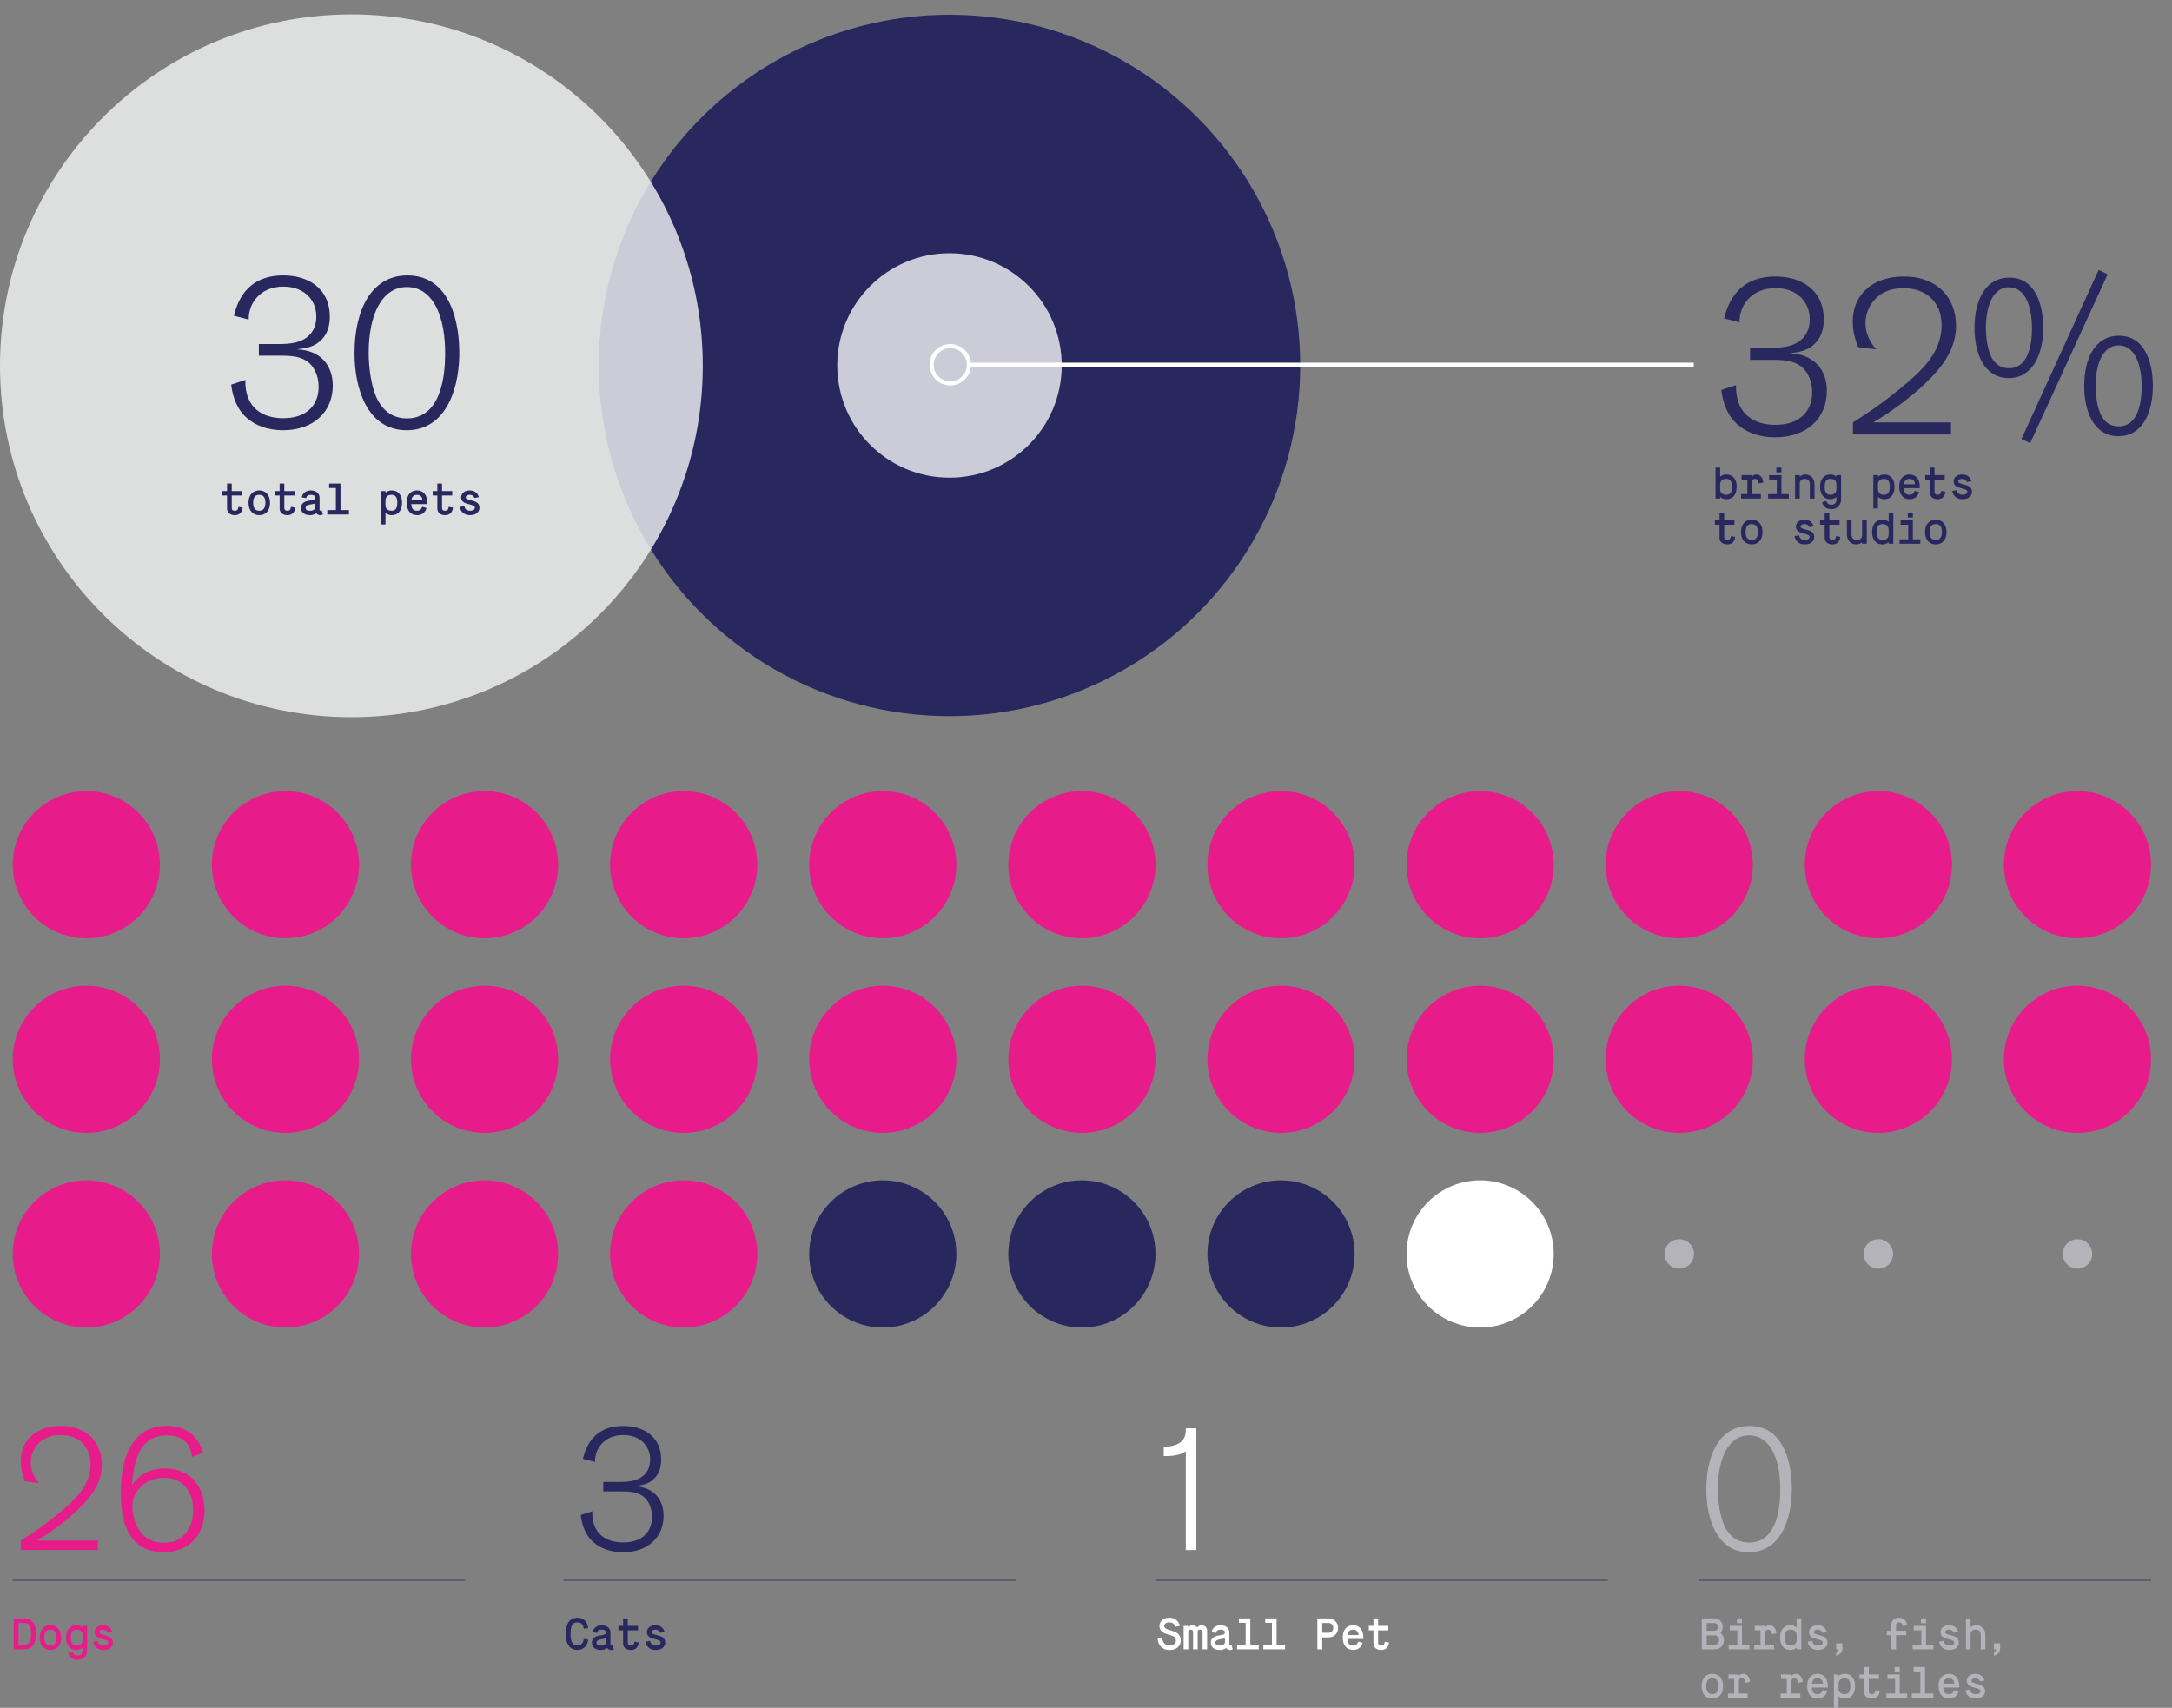
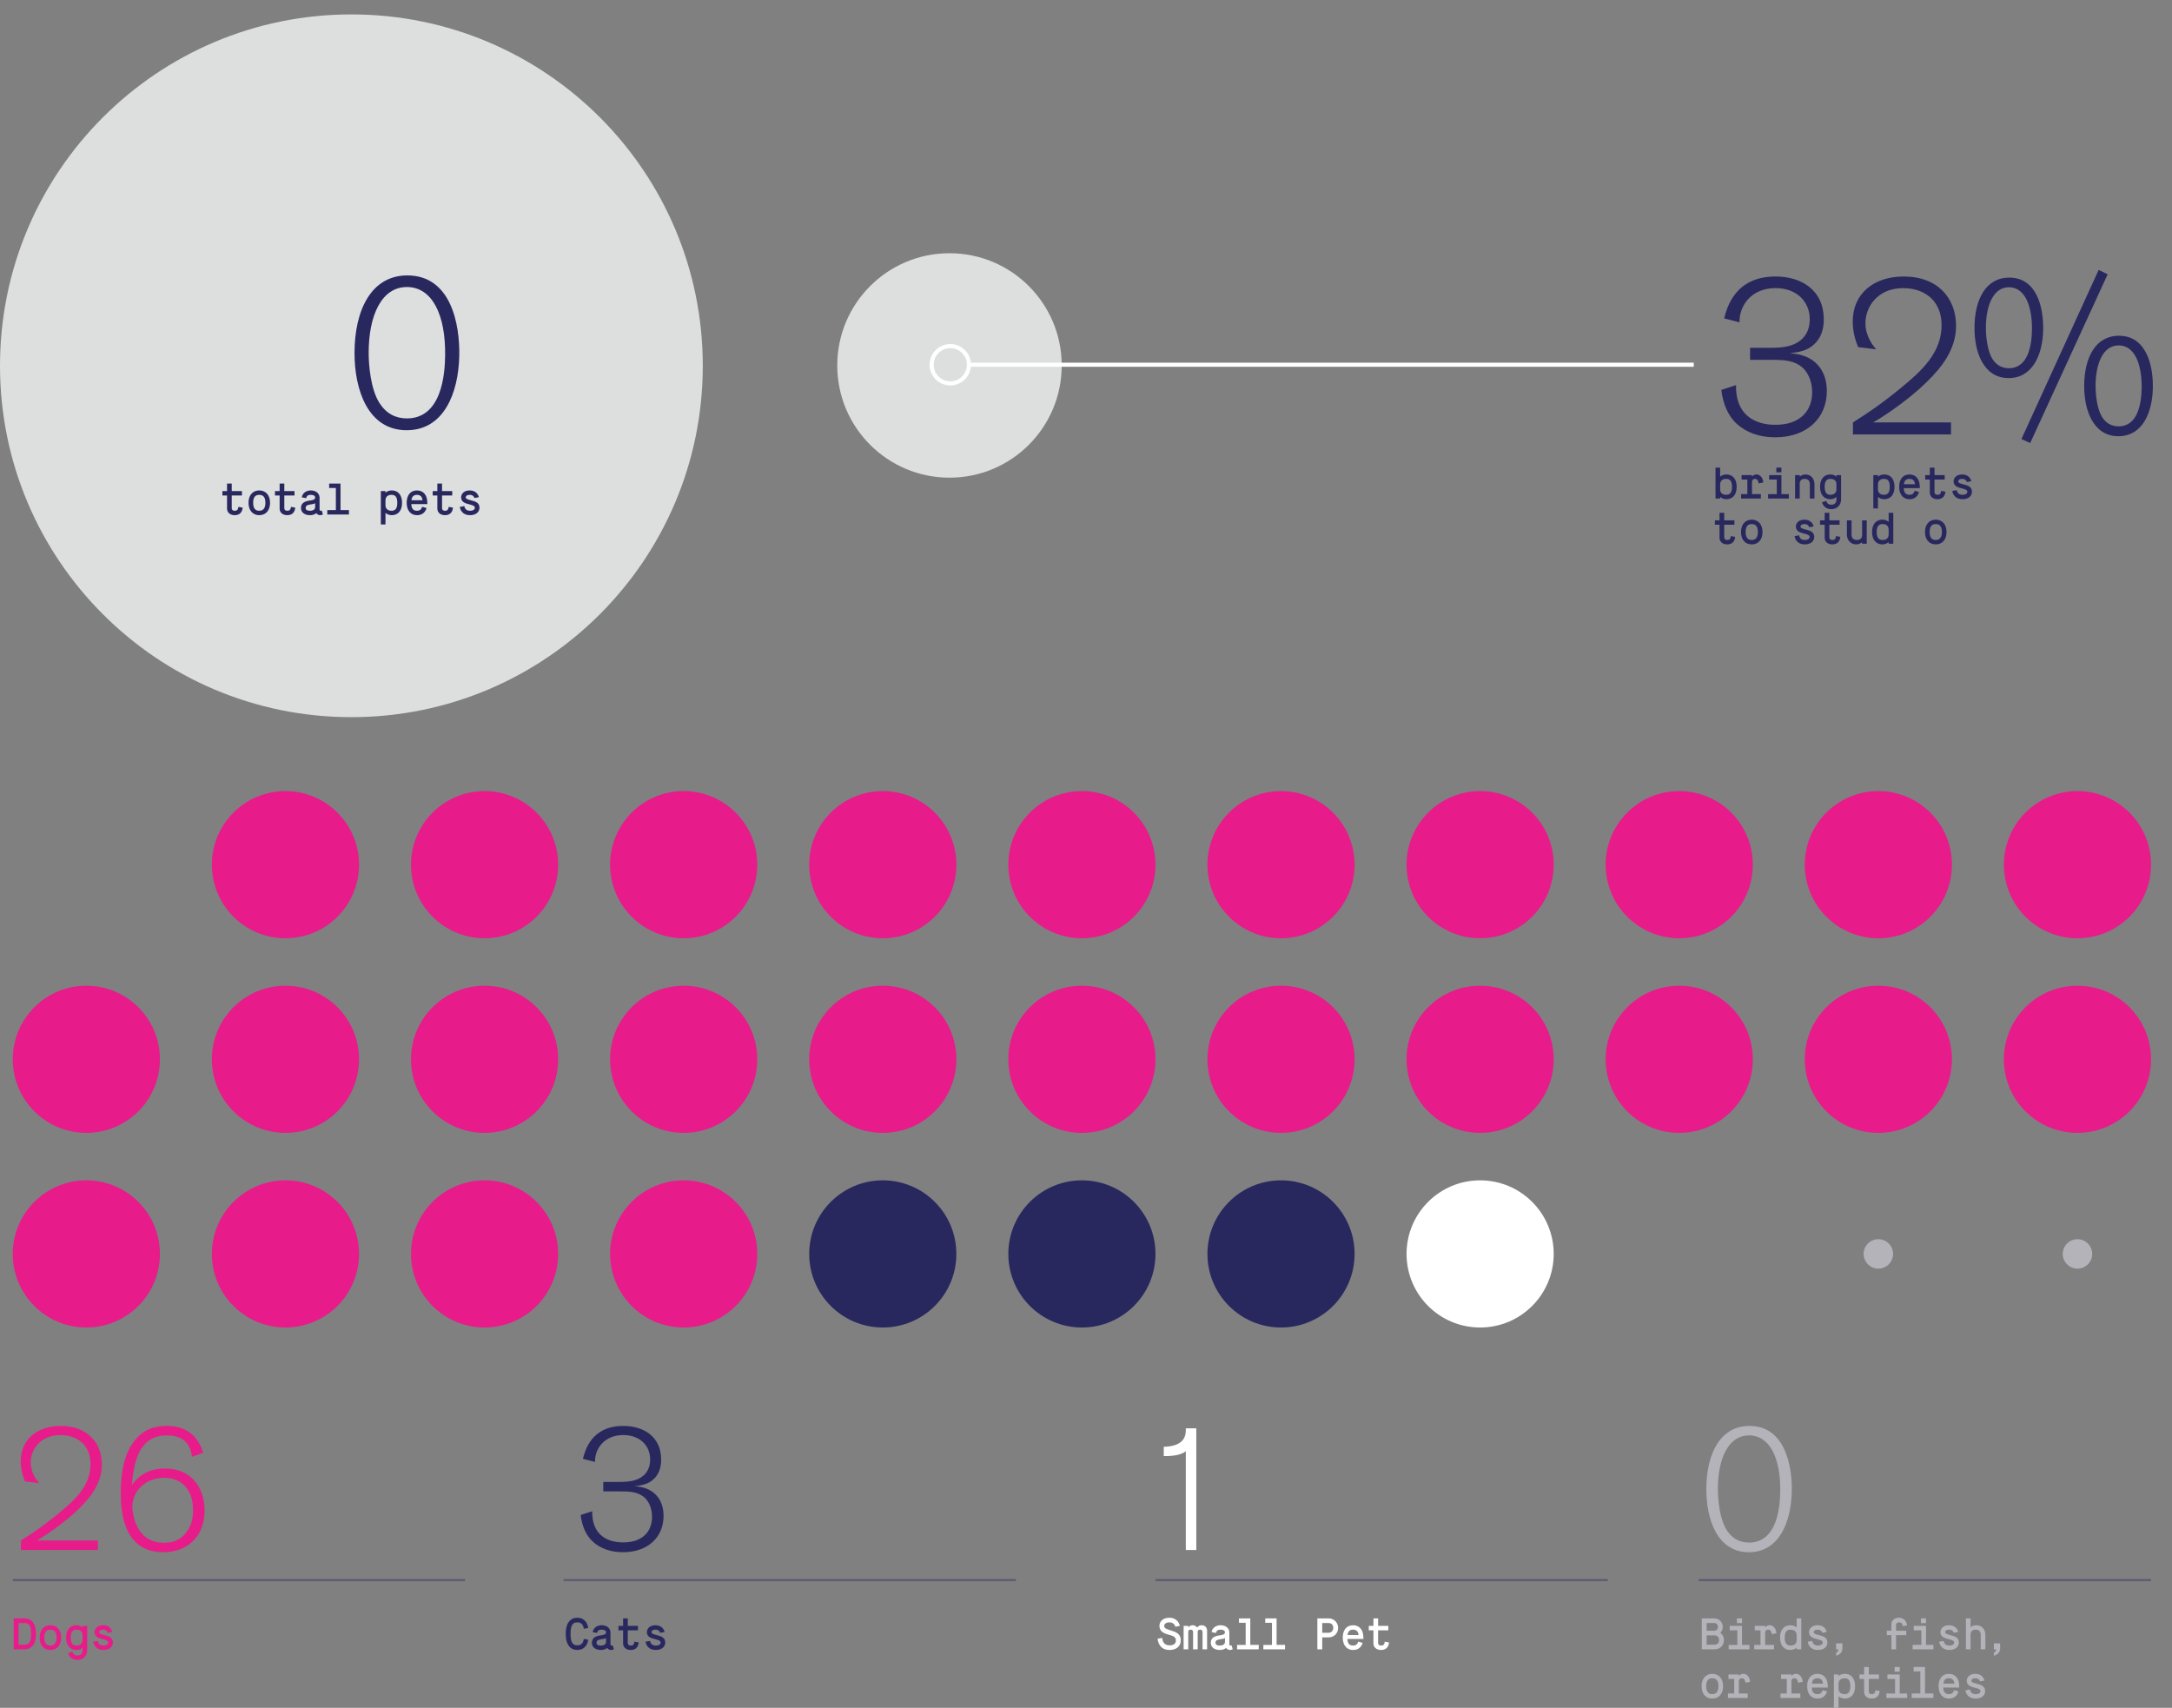
<svg xmlns="http://www.w3.org/2000/svg" version="1.1" id="Layer_1" x="0px" y="0px" width="983.25px" height="773.161px" viewBox="0 0 983.25 773.161" enable-background="new 0 0 983.25 773.161" xml:space="preserve">
  <rect x="0" y="0" width="983.25" height="773.161" fill="#808080" stroke="none" />
  <g>
    <path fill="#B5B3BA" d="M791.706,702.707c-14.431,0-19.267-15.132-19.267-28.471c0-15.99,6.24-28.705,19.5-28.705   c16.146,0,19.423,18.019,19.189,29.719C810.816,689.134,805.356,702.707,791.706,702.707z M791.783,649.821   c-9.516,0-14.118,10.765-14.118,24.259c0,4.524,0.702,13.417,3.979,18.564c2.496,3.9,5.928,5.694,10.14,5.694   c12.949,0,14.041-16.614,14.119-23.167C806.137,660.118,801.145,649.821,791.783,649.821z" />
  </g>
  <line opacity="0.4" fill="#28285F" stroke="#28285F" stroke-miterlimit="10" x1="769.009" y1="715.314" x2="973.763" y2="715.314" />
  <g>
    <path fill="#B5B3BA" d="M770.388,732.657h5.621c2.2,0,3.881,1.682,3.881,3.861c0,1.701-1.12,2.641-1.12,2.641   s1.641,1.08,1.641,3.26c0,1.262-0.42,2.361-1.24,3.141c-0.781,0.701-1.841,1.102-3.001,1.102h-5.781V732.657z M776.009,738.239   c0.54,0,1.681-0.201,1.681-1.721c0-1.24-0.9-1.76-1.681-1.76h-3.421v3.48H776.009z M776.169,744.559c0.64,0,2.04-0.26,2.04-2.141   c0-1.4-1.02-2.08-2.04-2.08h-3.581v4.221H776.169z" />
    <path fill="#B5B3BA" d="M782.547,744.661h3.941v-6.602h-3.461v-2.002h5.562v8.604h3.36v2h-9.402V744.661z M786.289,732.657h2.3   v2.141h-2.3V732.657z" />
    <path fill="#B5B3BA" d="M794.127,744.661h2.842v-6.602h-2.602v-2.002h4.701v0.701c0.061-0.141,0.721-1,2.08-1   c1.341,0,2.801,1.1,3.021,3.641l-2.061,0.379c-0.28-1.539-0.86-2.02-1.701-2.02c-1.119,0-1.34,0.961-1.34,1.26v5.643h4.021v2   h-8.963V744.661z" />
    <path fill="#B5B3BA" d="M813.329,745.94c-0.761,0.621-1.741,1.02-2.86,1.02c-2.741,0-4.642-1.939-4.642-5.621   c0-3.621,1.9-5.58,4.642-5.58c1.14,0,2.1,0.359,2.86,1v-4.102h2.101v14.004h-2.101V745.94z M813.329,740.319   c0-1.5-0.841-2.561-2.761-2.561c-1.76,0-2.641,1.041-2.641,3.58c0,2.541,0.881,3.621,2.641,3.621c1.9,0.02,2.761-1.039,2.761-2.48   V740.319z" />
    <path fill="#B5B3BA" d="M820.388,742.86c0.14,0.959,0.761,2.1,2.561,2.1c1.62,0,2.2-0.699,2.2-1.381c0-0.719-0.74-1.08-2.32-1.479   c-1.881-0.461-3.9-0.98-3.9-3.242c0-0.959,0.72-3.1,3.92-3.1c2.821,0,3.881,1.98,4.102,3.061l-1.98,0.359   c-0.18-0.6-0.801-1.42-2.121-1.42c-1.52,0-1.82,0.76-1.82,1.121c0,0.66,0.801,0.959,2.361,1.359c1.721,0.439,3.86,0.92,3.86,3.34   c0,1.521-1.12,3.381-4.321,3.381c-3.221,0-4.4-2.26-4.58-3.74L820.388,742.86z" />
    <path fill="#B5B3BA" d="M831.207,748.241c0.801-0.381,0.961-0.92,0.961-1.58h-0.961v-2.682h2.841v2.262   c0,1.719-1.06,2.82-2.841,3.301V748.241z" />
    <path fill="#B5B3BA" d="M856.228,740.239h-2.081v-2h2.081v-2.842c0-1.879,1.46-3.039,3.421-3.039c1.82,0,3.42,1.219,3.66,3.459   l-1.9,0.361c-0.32-1.42-0.84-1.721-1.76-1.721c-1.26,0-1.32,0.98-1.32,1.201v2.58h4.621v2h-4.621v6.422h-2.101V740.239z" />
    <path fill="#B5B3BA" d="M865.847,744.661h3.94v-6.602h-3.46v-2.002h5.562v8.604h3.36v2h-9.402V744.661z M869.588,732.657h2.301   v2.141h-2.301V732.657z" />
    <path fill="#B5B3BA" d="M879.887,742.86c0.141,0.959,0.761,2.1,2.561,2.1c1.621,0,2.201-0.699,2.201-1.381   c0-0.719-0.74-1.08-2.32-1.479c-1.881-0.461-3.901-0.98-3.901-3.242c0-0.959,0.72-3.1,3.921-3.1c2.82,0,3.881,1.98,4.102,3.061   l-1.98,0.359c-0.181-0.6-0.801-1.42-2.121-1.42c-1.52,0-1.82,0.76-1.82,1.121c0,0.66,0.801,0.959,2.36,1.359   c1.721,0.439,3.86,0.92,3.86,3.34c0,1.521-1.119,3.381-4.32,3.381c-3.221,0-4.4-2.26-4.581-3.74L879.887,742.86z" />
    <path fill="#B5B3BA" d="M889.967,732.657h2.101v4.002c0.7-0.58,1.58-0.9,2.62-0.9c2.461,0,4.081,1.859,4.081,4.461v6.441h-2.101   v-6.621c0-1.301-0.699-2.281-2.301-2.281c-1.561,0-2.3,0.939-2.3,2.18v6.723h-2.101V732.657z" />
    <path fill="#B5B3BA" d="M902.607,748.241c0.8-0.381,0.959-0.92,0.959-1.58h-0.959v-2.682h2.84v2.262c0,1.719-1.061,2.82-2.84,3.301   V748.241z" />
    <path fill="#B5B3BA" d="M770.287,763.338c0-3.621,2.102-5.58,4.842-5.58c2.801,0,4.9,1.959,4.9,5.621c0,3.641-2.1,5.58-4.9,5.58   C772.389,768.959,770.287,767.02,770.287,763.338z M777.93,763.338c0-2.539-1-3.58-2.801-3.58c-1.761,0-2.74,1.041-2.74,3.58   c0,2.541,0.979,3.621,2.74,3.621C776.93,766.959,777.93,765.84,777.93,763.338z" />
    <path fill="#B5B3BA" d="M782.228,766.661h2.841v-6.602h-2.601v-2.002h4.7v0.701c0.061-0.141,0.721-1,2.081-1   c1.341,0,2.801,1.1,3.021,3.641l-2.061,0.379c-0.279-1.539-0.859-2.02-1.7-2.02c-1.12,0-1.341,0.961-1.341,1.26v5.643h4.021v2   h-8.962V766.661z" />
    <path fill="#B5B3BA" d="M806.027,766.661h2.84v-6.602h-2.6v-2.002h4.701v0.701c0.06-0.141,0.72-1,2.08-1   c1.34,0,2.801,1.1,3.021,3.641l-2.061,0.379c-0.28-1.539-0.86-2.02-1.7-2.02c-1.12,0-1.34,0.961-1.34,1.26v5.643h4.021v2h-8.962   V766.661z" />
    <path fill="#B5B3BA" d="M827.09,765.739c-0.641,2.102-2.161,3.221-4.322,3.221c-2.72,0-4.68-1.959-4.68-5.621   c0-3.621,1.9-5.58,4.641-5.58c2.801,0,4.701,1.959,4.701,5.621v0.58h-7.262c0.119,1.74,0.64,3,2.6,3   c1.221,0,1.941-0.52,2.342-1.801L827.09,765.739z M825.269,762.2c-0.159-1.121-0.58-2.441-2.54-2.441   c-1.921,0-2.341,1.32-2.501,2.441H825.269z" />
    <path fill="#B5B3BA" d="M830.188,758.057h2.1v0.701c0.761-0.641,1.721-1,2.861-1c2.74,0,4.641,1.959,4.641,5.58   c0,3.682-1.9,5.621-4.641,5.621c-1.121,0-2.101-0.398-2.861-1.02v5.221h-2.1V758.057z M832.287,764.479   c0,1.441,0.881,2.48,2.762,2.48c1.76,0,2.58-1.08,2.58-3.621c0-2.539-0.82-3.58-2.58-3.58c-1.921,0-2.762,1.061-2.762,2.561   V764.479z" />
    <path fill="#B5B3BA" d="M843.867,760.059h-2.1v-2.002h2.1v-3.4h2.121v3.4h4.621v2.002h-4.621v5.701c0,0.24,0.06,1.199,1.3,1.199   c0.94,0,1.501-0.221,1.721-1.76l1.94,0.359c-0.301,2.701-1.98,3.4-3.661,3.4c-1.94,0-3.421-1.139-3.421-3V760.059z" />
    <path fill="#B5B3BA" d="M853.947,766.661h3.94v-6.602h-3.46v-2.002h5.561v8.604h3.361v2h-9.402V766.661z M857.688,754.657h2.301   v2.141h-2.301V754.657z" />
    <path fill="#B5B3BA" d="M865.447,766.661h3.881v-10.004h-3.041v-2h5.141v12.004h3.821v2h-9.802V766.661z" />
    <path fill="#B5B3BA" d="M886.589,765.739c-0.64,2.102-2.161,3.221-4.321,3.221c-2.721,0-4.681-1.959-4.681-5.621   c0-3.621,1.9-5.58,4.641-5.58c2.801,0,4.701,1.959,4.701,5.621v0.58h-7.262c0.12,1.74,0.64,3,2.601,3   c1.221,0,1.94-0.52,2.341-1.801L886.589,765.739z M884.768,762.2c-0.159-1.121-0.58-2.441-2.54-2.441   c-1.921,0-2.341,1.32-2.501,2.441H884.768z" />
    <path fill="#B5B3BA" d="M891.787,764.86c0.141,0.959,0.76,2.1,2.561,2.1c1.621,0,2.201-0.699,2.201-1.381   c0-0.719-0.74-1.08-2.321-1.479c-1.88-0.461-3.901-0.98-3.901-3.242c0-0.959,0.721-3.1,3.922-3.1c2.82,0,3.881,1.98,4.101,3.061   l-1.98,0.359c-0.181-0.6-0.8-1.42-2.12-1.42c-1.521,0-1.82,0.76-1.82,1.121c0,0.66,0.8,0.959,2.359,1.359   c1.721,0.439,3.861,0.92,3.861,3.34c0,1.521-1.12,3.381-4.32,3.381c-3.221,0-4.401-2.26-4.582-3.74L891.787,764.86z" />
  </g>
  <g>
    <path fill="#FFFFFF" d="M541.563,701.693h-4.758v-44.695c-2.028,1.56-5.305,2.262-9.984,2.184v-4.212   c10.062-0.234,10.062-5.772,9.984-8.347h4.758V701.693z" />
  </g>
  <g>
    <path fill="#28285F" d="M263.89,660.429c0.936-3.666,3.744-14.898,18.253-14.898c9.048,0,17.16,4.68,17.16,15.289   c0,1.403-0.078,5.771-3.432,8.813c-2.418,2.341-5.538,2.809-8.658,3.198c8.892,0.391,13.183,6.084,13.183,13.417   c0,9.517-6.942,16.458-18.409,16.458c-5.694,0-10.296-1.794-13.494-4.68c-3.433-3.042-5.07-7.566-5.616-12.169l5.226-1.716   c-0.233,10.608,6.708,14.119,13.963,14.119c3.9,0,7.645-0.937,10.218-3.667c2.028-2.105,2.887-4.992,2.887-7.878   c0-3.979-1.482-6.864-3.198-8.58c-3.042-2.887-7.177-2.965-11.154-2.965h-7.723v-4.29h6.631c2.496,0,4.992,0,7.644-0.779   c3.9-1.171,6.942-4.057,6.942-9.438c0-5.929-4.368-10.999-12.168-10.999c-8.658,0-12.948,6.318-12.793,12.169L263.89,660.429z" />
  </g>
  <g>
    <path fill="#E81B8B" d="M44.325,701.693H9.458v-4.29l1.092-0.702c3.432-2.184,8.893-5.694,16.225-11.778   c7.02-5.772,14.196-12.247,14.196-22.075c0-8.893-6.24-13.183-13.65-13.183c-9.204,0-13.417,6.786-13.417,12.403   c0,4.836,2.809,8.189,3.822,9.359l-6.396-0.779c-0.468-1.092-1.949-4.603-1.949-9.127c0-9.828,7.41-15.99,18.097-15.99   c12.246,0,18.643,7.801,18.643,17.551c0,8.346-5.148,14.82-10.375,19.891c-7.254,7.176-16.927,13.261-19.11,14.431h27.691V701.693z   " />
    <path fill="#E81B8B" d="M86.912,659.494c-0.39-2.652-1.403-9.673-11.311-9.673c-5.46,0-11.544,2.028-14.353,12.48   c-0.779,3.12-1.403,7.332-1.56,10.062c3.432-5.148,8.814-7.566,14.977-7.566c11.856,0,17.94,8.58,17.94,19.033   c0,11.622-7.645,18.876-18.643,18.876c-19.033,0-19.267-20.358-19.267-26.833c0-5.85,0.468-15.99,5.772-23.089   c4.212-5.693,9.516-7.254,15.055-7.254c8.424,0,14.04,4.134,16.458,12.168L86.912,659.494z M83.636,672.675   c-3.354-3.51-7.722-3.666-9.359-3.666c-7.879,0-14.354,5.461-14.354,13.183c0,1.716,0.937,16.225,14.197,16.225   c3.666,0,7.254-0.857,10.218-4.68c2.887-3.666,3.12-7.879,3.042-10.452C87.38,680.866,86.99,676.186,83.636,672.675z" />
  </g>
  <circle fill="#B5B3BA" cx="940.456" cy="567.663" r="6.662" />
  <path fill="#B5B3BA" d="M856.981,567.663c0,3.679-2.984,6.662-6.66,6.662c-3.682,0-6.664-2.983-6.664-6.662  c0-3.68,2.982-6.662,6.664-6.662C853.997,561,856.981,563.983,856.981,567.663z" />
-   <circle fill="#B5B3BA" cx="760.182" cy="567.663" r="6.661" />
  <path fill="#FFFFFF" d="M703.353,567.663c0,18.395-14.914,33.312-33.307,33.312c-18.4,0-33.309-14.918-33.309-33.312  c0-18.4,14.908-33.312,33.309-33.312C688.438,534.351,703.353,549.262,703.353,567.663z" />
  <path fill="#28285F" d="M613.216,567.663c0,18.395-14.914,33.312-33.307,33.312c-18.4,0-33.309-14.918-33.309-33.312  c0-18.4,14.908-33.312,33.309-33.312C598.302,534.351,613.216,549.262,613.216,567.663z" />
  <path fill="#28285F" d="M523.079,567.663c0,18.395-14.915,33.312-33.305,33.312c-18.401,0-33.311-14.918-33.311-33.312  c0-18.4,14.909-33.312,33.311-33.312C508.165,534.351,523.079,549.262,523.079,567.663z" />
  <path fill="#28285F" d="M432.941,567.663c0,18.395-14.913,33.312-33.305,33.312c-18.4,0-33.311-14.918-33.311-33.312  c0-18.4,14.91-33.312,33.311-33.312C418.028,534.351,432.941,549.262,432.941,567.663z" />
  <path fill="#E81B8B" d="M342.804,567.663c0,18.395-14.912,33.312-33.306,33.312c-18.401,0-33.31-14.918-33.31-33.312  c0-18.4,14.908-33.312,33.31-33.312C327.892,534.351,342.804,549.262,342.804,567.663z" />
  <path fill="#E81B8B" d="M252.668,567.663c0,18.395-14.915,33.312-33.307,33.312c-18.401,0-33.309-14.918-33.309-33.312  c0-18.4,14.907-33.312,33.309-33.312C237.753,534.351,252.668,549.262,252.668,567.663z" />
  <path fill="#E81B8B" d="M162.533,567.663c0,18.395-14.915,33.312-33.308,33.312c-18.401,0-33.31-14.918-33.31-33.312  c0-18.4,14.908-33.312,33.31-33.312C147.618,534.351,162.533,549.262,162.533,567.663z" />
  <path fill="#E81B8B" d="M72.395,567.663c0,18.395-14.916,33.312-33.309,33.312c-18.398,0-33.309-14.918-33.309-33.312  c0-18.4,14.91-33.312,33.309-33.312C57.479,534.351,72.395,549.262,72.395,567.663z" />
  <g>
    <path fill="#E81B8B" d="M973.763,479.555c0,18.395-14.914,33.312-33.307,33.312c-18.398,0-33.309-14.918-33.309-33.312   c0-18.4,14.91-33.312,33.309-33.312C958.849,446.243,973.763,461.155,973.763,479.555z" />
    <path fill="#E81B8B" d="M883.628,479.555c0,18.396-14.916,33.312-33.307,33.312c-18.4,0-33.312-14.917-33.312-33.312   c0-18.399,14.912-33.312,33.312-33.312C868.712,446.243,883.628,461.156,883.628,479.555z" />
    <path fill="#E81B8B" d="M793.491,479.555c0,18.395-14.916,33.312-33.307,33.312c-18.4,0-33.311-14.918-33.311-33.312   c0-18.4,14.91-33.312,33.311-33.312C778.575,446.243,793.491,461.155,793.491,479.555z" />
    <path fill="#E81B8B" d="M703.353,479.555c0,18.395-14.914,33.311-33.307,33.311c-18.4,0-33.309-14.916-33.309-33.311   c0-18.4,14.908-33.312,33.309-33.312C688.438,446.243,703.353,461.155,703.353,479.555z" />
    <path fill="#E81B8B" d="M613.216,479.555c0,18.396-14.914,33.312-33.307,33.312c-18.4,0-33.309-14.917-33.309-33.312   c0-18.4,14.908-33.312,33.309-33.312C598.302,446.243,613.216,461.155,613.216,479.555z" />
    <path fill="#E81B8B" d="M523.079,479.555c0,18.396-14.915,33.312-33.305,33.312c-18.401,0-33.311-14.917-33.311-33.312   c0-18.4,14.909-33.312,33.311-33.312C508.165,446.243,523.079,461.155,523.079,479.555z" />
    <path fill="#E81B8B" d="M432.941,479.555c0,18.395-14.913,33.312-33.305,33.312c-18.4,0-33.311-14.918-33.311-33.312   c0-18.4,14.91-33.312,33.311-33.312C418.028,446.243,432.941,461.155,432.941,479.555z" />
    <path fill="#E81B8B" d="M342.804,479.555c0,18.395-14.912,33.311-33.306,33.311c-18.401,0-33.31-14.916-33.31-33.311   c0-18.4,14.908-33.312,33.31-33.312C327.892,446.243,342.804,461.155,342.804,479.555z" />
    <path fill="#E81B8B" d="M252.668,479.555c0,18.395-14.915,33.312-33.307,33.312c-18.401,0-33.309-14.918-33.309-33.312   c0-18.4,14.907-33.312,33.309-33.312C237.753,446.243,252.668,461.155,252.668,479.555z" />
    <path fill="#E81B8B" d="M162.533,479.555c0,18.395-14.915,33.312-33.308,33.312c-18.401,0-33.31-14.918-33.31-33.312   c0-18.4,14.908-33.312,33.31-33.312C147.618,446.243,162.533,461.155,162.533,479.555z" />
    <path fill="#E81B8B" d="M72.395,479.555c0,18.395-14.916,33.312-33.309,33.312c-18.398,0-33.309-14.918-33.309-33.312   c0-18.4,14.91-33.312,33.309-33.312C57.479,446.243,72.395,461.155,72.395,479.555z" />
  </g>
  <g>
    <path fill="#E81B8B" d="M973.763,391.45c0,18.394-14.914,33.311-33.307,33.311c-18.398,0-33.309-14.917-33.309-33.311   c0-18.401,14.91-33.313,33.309-33.313C958.849,358.136,973.763,373.048,973.763,391.45z" />
    <path fill="#E81B8B" d="M883.628,391.45c0,18.394-14.916,33.311-33.307,33.311c-18.4,0-33.312-14.917-33.312-33.311   c0-18.401,14.912-33.313,33.312-33.313C868.712,358.136,883.628,373.048,883.628,391.45z" />
    <path fill="#E81B8B" d="M793.491,391.45c0,18.394-14.916,33.311-33.307,33.311c-18.4,0-33.311-14.917-33.311-33.311   c0-18.401,14.91-33.313,33.311-33.313C778.575,358.136,793.491,373.048,793.491,391.45z" />
    <path fill="#E81B8B" d="M703.353,391.45c0,18.393-14.914,33.311-33.307,33.311c-18.4,0-33.309-14.918-33.309-33.311   c0-18.401,14.908-33.313,33.309-33.313C688.438,358.136,703.353,373.048,703.353,391.45z" />
    <path fill="#E81B8B" d="M613.216,391.45c0,18.394-14.914,33.311-33.307,33.311c-18.4,0-33.309-14.917-33.309-33.311   c0-18.401,14.908-33.313,33.309-33.313C598.302,358.136,613.216,373.048,613.216,391.45z" />
    <path fill="#E81B8B" d="M523.079,391.45c0,18.394-14.915,33.311-33.305,33.311c-18.401,0-33.311-14.917-33.311-33.311   c0-18.401,14.909-33.313,33.311-33.313C508.165,358.136,523.079,373.048,523.079,391.45z" />
    <path fill="#E81B8B" d="M432.941,391.45c0,18.394-14.913,33.311-33.305,33.311c-18.4,0-33.311-14.917-33.311-33.311   c0-18.401,14.91-33.313,33.311-33.313C418.028,358.136,432.941,373.048,432.941,391.45z" />
    <path fill="#E81B8B" d="M342.804,391.45c0,18.394-14.912,33.311-33.306,33.311c-18.401,0-33.31-14.917-33.31-33.311   c0-18.401,14.908-33.313,33.31-33.313C327.892,358.136,342.804,373.048,342.804,391.45z" />
    <path fill="#E81B8B" d="M252.668,391.45c0,18.394-14.915,33.311-33.307,33.311c-18.401,0-33.309-14.917-33.309-33.311   c0-18.401,14.907-33.313,33.309-33.313C237.753,358.136,252.668,373.048,252.668,391.45z" />
    <path fill="#E81B8B" d="M162.533,391.45c0,18.394-14.915,33.311-33.308,33.311c-18.401,0-33.31-14.917-33.31-33.311   c0-18.401,14.908-33.313,33.31-33.313C147.618,358.136,162.533,373.048,162.533,391.45z" />
-     <path fill="#E81B8B" d="M72.395,391.45c0,18.394-14.916,33.311-33.309,33.311c-18.398,0-33.309-14.917-33.309-33.311   c0-18.401,14.91-33.313,33.309-33.313C57.479,358.136,72.395,373.048,72.395,391.45z" />
  </g>
  <line opacity="0.4" fill="#28285F" stroke="#28285F" stroke-miterlimit="10" x1="523.079" y1="715.314" x2="727.833" y2="715.314" />
  <line opacity="0.4" fill="#28285F" stroke="#28285F" stroke-miterlimit="10" x1="255.118" y1="715.314" x2="459.873" y2="715.314" />
  <line opacity="0.4" fill="#28285F" stroke="#28285F" stroke-miterlimit="10" x1="5.78" y1="715.314" x2="210.535" y2="715.314" />
  <g>
    <path fill="#FFFFFF" d="M526.121,741.499c0.141,1.16,0.5,3.361,3.381,3.361c1.521,0,2.82-0.641,2.82-2.201   c0-1.32-0.8-1.98-2.9-2.52c-2.561-0.66-4.561-1.561-4.561-4.082c0-1.9,1.52-3.699,4.48-3.699c2.4,0,4.201,1.32,4.781,3.68   l-2.041,0.42c-0.24-0.799-0.88-2-2.74-2c-1.5,0-2.32,0.779-2.32,1.6c0,1.141,1.36,1.561,3.021,2.061   c2.001,0.621,4.481,1.32,4.481,4.541c0,2.541-1.941,4.301-5.021,4.301c-4.161,0-5.262-3.02-5.461-5.1L526.121,741.499z" />
    <path fill="#FFFFFF" d="M535.82,736.057h2.101v0.701c0,0,0.7-1,2.021-1c0.74,0,1.42,0.379,2,1c0.58-0.68,1.261-1,2.001-1   c1.46,0,2.501,0.959,2.501,2.48v8.422h-2.061v-7.922c0-0.141-0.101-0.98-1.141-0.98c-0.92,0-1.061,0.619-1.061,0.9v8.002h-2.08   v-7.922c0-0.141-0.08-0.98-1.141-0.98c-0.88,0-1.04,0.619-1.04,0.9v8.002h-2.101V736.057z" />
    <path fill="#FFFFFF" d="M548.48,738.899c0.28-2.041,2.16-3.141,4.041-3.141c2.141,0,4.001,1.141,4.001,3.32v5.262   c0,0.398,0.16,0.619,0.56,0.619c0.261,0,0.461-0.061,0.461-0.061l0.5,1.742c-0.4,0.219-0.82,0.318-1.221,0.318   c-1.26,0-1.76-0.92-1.76-0.92c-0.701,0.602-1.761,0.92-2.82,0.92c-2.401,0-4.121-1.16-4.121-3.26c0-2.48,2.04-3.121,4.301-3.4   c1.061-0.141,2.1-0.381,2.1-1.361c0-0.879-0.979-1.18-2-1.18c-1.141,0-1.78,0.34-2.061,1.5L548.48,738.899z M554.521,741.479   c-0.22,0.34-0.9,0.48-2.141,0.641c-1.32,0.18-2.16,0.5-2.16,1.58c0,1.359,1.74,1.26,2.221,1.26s2.08-0.24,2.08-1.6V741.479z" />
    <path fill="#FFFFFF" d="M560.021,744.661h3.881v-10.004h-3.04v-2h5.141v12.004h3.82v2h-9.802V744.661z" />
    <path fill="#FFFFFF" d="M571.92,744.661h3.881v-10.004h-3.04v-2h5.142v12.004h3.82v2h-9.803V744.661z" />
    <path fill="#FFFFFF" d="M596.36,732.657h5.142c2.32,0,4.26,1.881,4.26,4.281s-1.779,4.32-4.26,4.32h-2.941v5.402h-2.2V732.657z    M601.502,739.159c1.24,0,2.061-1.02,2.061-2.221c0-1.461-1.021-2.18-2.061-2.18h-2.941v4.4H601.502z" />
    <path fill="#FFFFFF" d="M616.862,743.739c-0.64,2.102-2.161,3.221-4.321,3.221c-2.721,0-4.681-1.959-4.681-5.621   c0-3.621,1.9-5.58,4.641-5.58c2.801,0,4.701,1.959,4.701,5.621v0.58h-7.262c0.12,1.74,0.64,3,2.601,3   c1.221,0,1.94-0.52,2.341-1.801L616.862,743.739z M615.041,740.2c-0.159-1.121-0.58-2.441-2.54-2.441   c-1.921,0-2.341,1.32-2.501,2.441H615.041z" />
    <path fill="#FFFFFF" d="M621.74,738.059h-2.1v-2.002h2.1v-3.4h2.121v3.4h4.621v2.002h-4.621v5.701c0,0.24,0.06,1.199,1.3,1.199   c0.94,0,1.501-0.221,1.721-1.76l1.94,0.359c-0.301,2.701-1.98,3.4-3.661,3.4c-1.94,0-3.421-1.139-3.421-3V738.059z" />
  </g>
  <g>
    <path fill="#28285F" d="M266.271,742.319c-0.28,2.701-2.141,4.641-4.901,4.641c-3.001,0-5.281-2.16-5.281-7.301   c0-5.121,2.28-7.301,5.281-7.301c2.76,0,4.621,1.939,4.901,4.641l-2,0.359c-0.18-1.6-0.96-2.9-2.9-2.9   c-2.061,0-3.081,1.24-3.081,5.201c0,3.941,1.02,5.201,3.081,5.201c1.92,0,2.721-1.301,2.9-2.9L266.271,742.319z" />
    <path fill="#28285F" d="M268.309,738.899c0.28-2.041,2.161-3.141,4.041-3.141c2.141,0,4.001,1.141,4.001,3.32v5.262   c0,0.398,0.16,0.619,0.56,0.619c0.26,0,0.46-0.061,0.46-0.061l0.5,1.742c-0.4,0.219-0.82,0.318-1.221,0.318   c-1.26,0-1.76-0.92-1.76-0.92c-0.7,0.602-1.76,0.92-2.82,0.92c-2.401,0-4.121-1.16-4.121-3.26c0-2.48,2.041-3.121,4.301-3.4   c1.061-0.141,2.101-0.381,2.101-1.361c0-0.879-0.98-1.18-2-1.18c-1.14,0-1.78,0.34-2.061,1.5L268.309,738.899z M274.35,741.479   c-0.22,0.34-0.9,0.48-2.141,0.641c-1.32,0.18-2.16,0.5-2.16,1.58c0,1.359,1.74,1.26,2.22,1.26c0.48,0,2.081-0.24,2.081-1.6V741.479   z" />
    <path fill="#28285F" d="M282.069,738.059h-2.101v-2.002h2.101v-3.4h2.12v3.4h4.621v2.002h-4.621v5.701c0,0.24,0.06,1.199,1.3,1.199   c0.94,0,1.5-0.221,1.721-1.76l1.94,0.359c-0.3,2.701-1.98,3.4-3.661,3.4c-1.94,0-3.42-1.139-3.42-3V738.059z" />
    <path fill="#28285F" d="M294.289,742.86c0.14,0.959,0.76,2.1,2.561,2.1c1.621,0,2.201-0.699,2.201-1.381   c0-0.719-0.74-1.08-2.321-1.479c-1.88-0.461-3.901-0.98-3.901-3.242c0-0.959,0.72-3.1,3.921-3.1c2.821,0,3.881,1.98,4.101,3.061   l-1.98,0.359c-0.18-0.6-0.8-1.42-2.121-1.42c-1.52,0-1.82,0.76-1.82,1.121c0,0.66,0.8,0.959,2.36,1.359   c1.721,0.439,3.861,0.92,3.861,3.34c0,1.521-1.12,3.381-4.321,3.381c-3.221,0-4.401-2.26-4.581-3.74L294.289,742.86z" />
  </g>
  <g>
    <path fill="#E81B8B" d="M6.197,732.657h4.761c3.061,0,5.321,1.881,5.321,7.002c0,5.141-2.26,7.002-5.321,7.002H6.197V732.657z    M10.958,744.559c2.101,0,3.121-0.959,3.121-4.9c0-3.961-1.02-4.9-3.121-4.9H8.397v9.801H10.958z" />
    <path fill="#E81B8B" d="M17.957,741.338c0-3.621,2.101-5.58,4.841-5.58c2.801,0,4.901,1.959,4.901,5.621   c0,3.641-2.101,5.58-4.901,5.58C20.057,746.959,17.957,745.02,17.957,741.338z M25.598,741.338c0-2.539-1-3.58-2.801-3.58   c-1.76,0-2.74,1.041-2.74,3.58c0,2.541,0.98,3.621,2.74,3.621C24.598,744.959,25.598,743.84,25.598,741.338z" />
    <path fill="#E81B8B" d="M32.777,747.741c0.38,1.199,1.041,1.721,2.301,1.721c1.68,0,2.28-1.121,2.28-2.4v-1.121   c-0.74,0.621-1.66,1.02-2.78,1.02c-2.741,0-4.641-1.939-4.641-5.621c0-3.621,1.9-5.58,4.641-5.58c1.16,0,2.04,0.34,2.78,1v-0.701   h2.101v10.963c0,2.58-1.76,4.441-4.381,4.441c-2.121,0-3.621-1.061-4.281-3.102L32.777,747.741z M37.358,740.2   c0-1.441-0.82-2.441-2.701-2.441c-1.76,0-2.62,1.041-2.62,3.58c0,2.502,0.84,3.621,2.541,3.621c1.88,0,2.78-1.039,2.78-2.48V740.2z   " />
    <path fill="#E81B8B" d="M44.257,742.86c0.14,0.959,0.76,2.1,2.561,2.1c1.621,0,2.201-0.699,2.201-1.381   c0-0.719-0.74-1.08-2.321-1.479c-1.88-0.461-3.901-0.98-3.901-3.242c0-0.959,0.72-3.1,3.921-3.1c2.821,0,3.881,1.98,4.101,3.061   l-1.98,0.359c-0.18-0.6-0.8-1.42-2.121-1.42c-1.52,0-1.82,0.76-1.82,1.121c0,0.66,0.8,0.959,2.36,1.359   c1.721,0.439,3.861,0.92,3.861,3.34c0,1.521-1.12,3.381-4.321,3.381c-3.221,0-4.401-2.26-4.581-3.74L44.257,742.86z" />
  </g>
-   <circle fill="#28285F" cx="429.828" cy="165.443" r="158.766" />
  <circle opacity="0.8" fill="#F4F5F5" cx="429.827" cy="165.443" r="50.806" />
  <g>
    <g>
      <path fill="#28285F" d="M780.52,144.145c1.192-4.668,4.768-18.97,23.241-18.97c11.521,0,21.851,5.959,21.851,19.466    c0,1.788-0.1,7.35-4.37,11.223c-3.079,2.979-7.052,3.576-11.024,4.072c11.322,0.497,16.784,7.747,16.784,17.083    c0,12.117-8.839,20.956-23.438,20.956c-7.251,0-13.11-2.284-17.183-5.959c-4.37-3.874-6.456-9.634-7.151-15.494l6.654-2.185    c-0.298,13.507,8.542,17.977,17.778,17.977c4.966,0,9.733-1.192,13.011-4.668c2.583-2.682,3.675-6.356,3.675-10.031    c0-5.065-1.887-8.74-4.071-10.925c-3.874-3.675-9.138-3.774-14.203-3.774h-9.833v-5.462h8.442c3.179,0,6.356,0,9.733-0.994    c4.966-1.49,8.84-5.165,8.84-12.018c0-7.548-5.562-14.004-15.494-14.004c-11.024,0-16.487,8.045-16.288,15.494L780.52,144.145z" />
      <path fill="#28285F" d="M883.211,196.685h-44.396v-5.462l1.391-0.894c4.37-2.781,11.322-7.25,20.658-14.997    c8.939-7.35,18.076-15.593,18.076-28.107c0-11.323-7.945-16.785-17.381-16.785c-11.72,0-17.083,8.641-17.083,15.792    c0,6.158,3.576,10.428,4.867,11.918l-8.145-0.993c-0.596-1.39-2.483-5.86-2.483-11.62c0-12.514,9.436-20.36,23.043-20.36    c15.593,0,23.737,9.932,23.737,22.347c0,10.627-6.556,18.871-13.21,25.326c-9.236,9.138-21.552,16.885-24.333,18.375h35.258    V196.685z" />
      <path fill="#28285F" d="M909.327,171.16c-11.421,0-15.493-11.72-15.493-22.645c0-13.11,5.264-22.843,15.692-22.843    c12.514,0,15.593,13.408,15.395,23.638C924.722,160.532,920.153,171.16,909.327,171.16z M909.427,130.041    c-7.15,0-10.429,8.442-10.429,18.375c0,3.178,0.497,10.229,2.979,14.103c1.688,2.682,4.172,4.171,7.449,4.171    c8.641,0,10.329-10.23,10.429-17.48C919.955,138.285,916.578,130.041,909.427,130.041z M919.061,200.558l-3.973-1.788    l34.961-76.576l4.072,1.986L919.061,200.558z M958.987,197.479c-11.422,0-15.494-11.819-15.494-22.645    c0-13.11,5.265-22.844,15.692-22.844c12.515,0,15.594,13.507,15.395,23.638C974.382,186.752,969.912,197.479,958.987,197.479z     M959.087,156.361c-7.151,0-10.429,8.442-10.429,18.374c0,3.178,0.496,10.23,2.979,14.104c1.688,2.682,4.172,4.171,7.449,4.171    c8.641,0,10.329-10.23,10.429-17.48C969.614,164.604,966.237,156.361,959.087,156.361z" />
    </g>
  </g>
  <g>
    <g>
      <path fill="#28285F" d="M776.599,211.692h2.101v4.101c0.74-0.64,1.7-1,2.84-1c2.741,0,4.642,1.96,4.642,5.581    c0,3.681-1.9,5.622-4.642,5.622c-1.12,0-2.1-0.4-2.84-1.021v0.72h-2.101V211.692z M778.699,221.534c0,1.44,0.859,2.46,2.74,2.46    c1.761,0,2.641-1.081,2.641-3.621s-0.88-3.581-2.641-3.581c-1.921,0-2.74,1.06-2.74,2.561V221.534z" />
      <path fill="#28285F" d="M788.178,223.694h2.841v-6.602h-2.601v-2h4.701v0.7c0.06-0.14,0.72-1,2.08-1c1.34,0,2.801,1.1,3.021,3.641    l-2.061,0.38c-0.28-1.541-0.86-2.021-1.7-2.021c-1.12,0-1.34,0.96-1.34,1.26v5.641h4.021v2h-8.962V223.694z" />
      <path fill="#28285F" d="M800.398,223.694h3.94v-6.602h-3.461v-2h5.562v8.602h3.36v2h-9.401V223.694z M804.139,211.692h2.301v2.141    h-2.301V211.692z" />
      <path fill="#28285F" d="M812.618,215.093h2.101v0.7c0,0,0.94-1,2.581-1c2.44,0,4.101,1.86,4.101,4.421v6.481H819.3v-6.542    c0-1.38-0.7-2.36-2.32-2.36c-1.561,0-2.261,0.9-2.261,2.161v6.741h-2.101V215.093z" />
      <path fill="#28285F" d="M826.759,226.775c0.38,1.2,1.04,1.721,2.3,1.721c1.681,0,2.281-1.121,2.281-2.401v-1.12    c-0.74,0.62-1.661,1.021-2.781,1.021c-2.74,0-4.641-1.94-4.641-5.622c0-3.621,1.9-5.581,4.641-5.581c1.16,0,2.041,0.34,2.781,1    v-0.7h2.1v10.962c0,2.581-1.76,4.441-4.381,4.441c-2.12,0-3.62-1.061-4.28-3.101L826.759,226.775z M831.34,219.233    c0-1.44-0.82-2.44-2.701-2.44c-1.76,0-2.62,1.04-2.62,3.581c0,2.5,0.84,3.621,2.54,3.621c1.881,0,2.781-1.041,2.781-2.48V219.233z    " />
      <path fill="#28285F" d="M848.038,215.093h2.101v0.7c0.76-0.64,1.72-1,2.86-1c2.74,0,4.641,1.96,4.641,5.581    c0,3.681-1.9,5.622-4.641,5.622c-1.12,0-2.101-0.4-2.86-1.021v5.221h-2.101V215.093z M850.139,221.514c0,1.44,0.88,2.48,2.76,2.48    c1.761,0,2.581-1.081,2.581-3.621s-0.82-3.581-2.581-3.581c-1.92,0-2.76,1.06-2.76,2.561V221.514z" />
      <path fill="#28285F" d="M868.74,222.774c-0.641,2.1-2.16,3.221-4.321,3.221c-2.721,0-4.681-1.96-4.681-5.622    c0-3.621,1.9-5.581,4.641-5.581c2.801,0,4.701,1.96,4.701,5.621v0.58h-7.262c0.12,1.741,0.641,3.001,2.601,3.001    c1.221,0,1.94-0.521,2.341-1.801L868.74,222.774z M866.92,219.233c-0.16-1.12-0.58-2.44-2.541-2.44c-1.92,0-2.34,1.32-2.5,2.44    H866.92z" />
      <path fill="#28285F" d="M873.618,217.093h-2.101v-2h2.101v-3.401h2.12v3.401h4.621v2h-4.621v5.702c0,0.24,0.061,1.2,1.301,1.2    c0.939,0,1.5-0.22,1.72-1.761l1.94,0.36c-0.3,2.701-1.98,3.401-3.66,3.401c-1.94,0-3.421-1.141-3.421-3.001V217.093z" />
      <path fill="#28285F" d="M885.838,221.894c0.14,0.96,0.76,2.101,2.561,2.101c1.62,0,2.2-0.7,2.2-1.38c0-0.72-0.74-1.08-2.32-1.48    c-1.881-0.46-3.901-0.98-3.901-3.241c0-0.96,0.721-3.101,3.921-3.101c2.82,0,3.881,1.98,4.101,3.061l-1.98,0.36    c-0.18-0.6-0.8-1.42-2.12-1.42c-1.521,0-1.82,0.76-1.82,1.12c0,0.66,0.8,0.96,2.36,1.36c1.721,0.44,3.861,0.92,3.861,3.341    c0,1.52-1.12,3.381-4.321,3.381c-3.221,0-4.401-2.261-4.581-3.741L885.838,221.894z" />
      <path fill="#28285F" d="M778.419,237.55h-2.101v-2h2.101v-3.401h2.12v3.401h4.621v2h-4.621v5.702c0,0.24,0.061,1.2,1.301,1.2    c0.939,0,1.5-0.22,1.72-1.761l1.94,0.36c-0.3,2.701-1.98,3.401-3.66,3.401c-1.94,0-3.421-1.141-3.421-3.001V237.55z" />
      <path fill="#28285F" d="M788.138,240.831c0-3.621,2.101-5.581,4.841-5.581c2.801,0,4.901,1.96,4.901,5.621    c0,3.641-2.101,5.582-4.901,5.582C790.238,246.452,788.138,244.512,788.138,240.831z M795.779,240.831    c0-2.541-1-3.581-2.801-3.581c-1.76,0-2.74,1.04-2.74,3.581s0.98,3.621,2.74,3.621    C794.779,244.452,795.779,243.331,795.779,240.831z" />
      <path fill="#28285F" d="M814.439,242.351c0.14,0.96,0.76,2.101,2.561,2.101c1.62,0,2.2-0.7,2.2-1.38c0-0.72-0.74-1.08-2.32-1.48    c-1.881-0.46-3.901-0.98-3.901-3.241c0-0.96,0.721-3.101,3.921-3.101c2.82,0,3.881,1.98,4.101,3.061l-1.98,0.36    c-0.18-0.6-0.8-1.42-2.12-1.42c-1.521,0-1.82,0.76-1.82,1.12c0,0.66,0.8,0.96,2.36,1.36c1.721,0.44,3.861,0.92,3.861,3.341    c0,1.52-1.12,3.381-4.321,3.381c-3.221,0-4.401-2.261-4.581-3.741L814.439,242.351z" />
      <path fill="#28285F" d="M826.019,237.55h-2.101v-2h2.101v-3.401h2.12v3.401h4.621v2h-4.621v5.702c0,0.24,0.061,1.2,1.301,1.2    c0.939,0,1.5-0.22,1.72-1.761l1.94,0.36c-0.3,2.701-1.98,3.401-3.66,3.401c-1.94,0-3.421-1.141-3.421-3.001V237.55z" />
      <path fill="#28285F" d="M836.077,235.55h2.101v6.541c0,1.38,0.8,2.361,2.421,2.361c1.56,0,2.36-0.9,2.36-2.161v-6.741h2.101    v10.602h-2.101v-0.7c0,0-1.04,1-2.681,1c-2.44,0-4.201-1.861-4.201-4.421V235.55z" />
      <path fill="#28285F" d="M854.979,245.432c-0.761,0.62-1.74,1.021-2.86,1.021c-2.741,0-4.642-1.94-4.642-5.622    c0-3.621,1.9-5.581,4.642-5.581c1.14,0,2.1,0.36,2.86,1v-4.101h2.101v14.003h-2.101V245.432z M854.979,239.811    c0-1.5-0.841-2.561-2.761-2.561c-1.761,0-2.641,1.04-2.641,3.581s0.88,3.621,2.641,3.621c1.9,0.02,2.761-1.041,2.761-2.48V239.811    z" />
-       <path fill="#28285F" d="M859.898,244.151h3.94v-6.602h-3.461v-2h5.562v8.602h3.36v2h-9.401V244.151z M863.639,232.149h2.301v2.141    h-2.301V232.149z" />
      <path fill="#28285F" d="M871.438,240.831c0-3.621,2.101-5.581,4.841-5.581c2.801,0,4.901,1.96,4.901,5.621    c0,3.641-2.101,5.582-4.901,5.582C873.538,246.452,871.438,244.512,871.438,240.831z M879.079,240.831    c0-2.541-1-3.581-2.801-3.581c-1.76,0-2.74,1.04-2.74,3.581s0.98,3.621,2.74,3.621    C878.079,244.452,879.079,243.331,879.079,240.831z" />
    </g>
  </g>
  <g>
    <path fill="none" stroke="#FFFFFF" stroke-width="1.86" stroke-miterlimit="10" d="M430.19,156.673   c4.658,0,8.439,3.779,8.439,8.438c0,4.664-3.781,8.444-8.439,8.444c-4.664,0-8.442-3.78-8.442-8.444   C421.748,160.452,425.526,156.673,430.19,156.673z" />
    <line fill="none" stroke="#FFFFFF" stroke-width="1.86" stroke-miterlimit="10" x1="438.629" y1="165.112" x2="766.75" y2="165.112" />
  </g>
  <path opacity="0.8" fill="#F4F5F5" d="M318.146,165.595c0,87.854-71.216,159.073-159.073,159.073C71.218,324.668,0,253.45,0,165.595  C0,77.739,71.218,6.521,159.073,6.521C246.93,6.521,318.146,77.739,318.146,165.595z" />
  <g>
-     <path fill="#28285F" d="M105.897,142.945c1.147-4.494,4.59-18.262,22.374-18.262c11.091,0,21.034,5.737,21.034,18.74   c0,1.721-0.095,7.075-4.207,10.804c-2.964,2.868-6.789,3.442-10.613,3.92c10.9,0.478,16.159,7.458,16.159,16.445   c0,11.665-8.51,20.174-22.564,20.174c-6.979,0-12.621-2.199-16.541-5.737c-4.207-3.729-6.214-9.274-6.884-14.916l6.406-2.104   c-0.287,13.003,8.223,17.306,17.115,17.306c4.78,0,9.37-1.147,12.525-4.494c2.486-2.582,3.538-6.119,3.538-9.657   c0-4.876-1.816-8.414-3.92-10.517c-3.729-3.538-8.796-3.633-13.672-3.633h-9.466v-5.259h8.127c3.06,0,6.119,0,9.37-0.956   c4.781-1.434,8.509-4.972,8.509-11.569c0-7.267-5.354-13.481-14.915-13.481c-10.613,0-15.872,7.745-15.681,14.916L105.897,142.945z   " />
    <path fill="#28285F" d="M184.104,194.767c-17.688,0-23.616-18.549-23.616-34.898c0-19.601,7.649-35.185,23.903-35.185   c19.792,0,23.807,22.086,23.521,36.428C207.529,178.13,200.836,194.767,184.104,194.767z M184.2,129.942   c-11.665,0-17.306,13.194-17.306,29.735c0,5.546,0.861,16.445,4.876,22.756c3.06,4.78,7.266,6.979,12.429,6.979   c15.872,0,17.21-20.365,17.306-28.396C201.792,142.562,195.673,129.942,184.2,129.942z" />
  </g>
  <g>
    <path fill="#28285F" d="M102.785,224.321h-2.101v-2h2.101v-3.401h2.12v3.401h4.621v2h-4.621v5.702c0,0.24,0.06,1.2,1.3,1.2   c0.94,0,1.5-0.22,1.721-1.761l1.94,0.36c-0.3,2.701-1.98,3.401-3.661,3.401c-1.94,0-3.42-1.141-3.42-3.001V224.321z" />
    <path fill="#28285F" d="M112.504,227.602c0-3.621,2.101-5.581,4.841-5.581c2.801,0,4.901,1.96,4.901,5.621   c0,3.641-2.101,5.582-4.901,5.582C114.604,233.224,112.504,231.283,112.504,227.602z M120.146,227.602c0-2.541-1-3.581-2.801-3.581   c-1.76,0-2.74,1.04-2.74,3.581s0.98,3.621,2.74,3.621C119.146,231.223,120.146,230.103,120.146,227.602z" />
    <path fill="#28285F" d="M126.584,224.321h-2.101v-2h2.101v-3.401h2.12v3.401h4.621v2h-4.621v5.702c0,0.24,0.06,1.2,1.3,1.2   c0.94,0,1.5-0.22,1.721-1.761l1.94,0.36c-0.3,2.701-1.98,3.401-3.661,3.401c-1.94,0-3.42-1.141-3.42-3.001V224.321z" />
    <path fill="#28285F" d="M136.624,225.162c0.28-2.041,2.16-3.141,4.041-3.141c2.141,0,4.001,1.14,4.001,3.321v5.261   c0,0.4,0.16,0.62,0.56,0.62c0.26,0,0.46-0.06,0.46-0.06l0.5,1.74c-0.4,0.22-0.82,0.32-1.221,0.32c-1.26,0-1.76-0.92-1.76-0.92   c-0.7,0.6-1.76,0.92-2.82,0.92c-2.401,0-4.121-1.161-4.121-3.261c0-2.48,2.041-3.121,4.301-3.401c1.061-0.14,2.101-0.38,2.101-1.36   c0-0.88-0.98-1.18-2-1.18c-1.14,0-1.78,0.34-2.061,1.5L136.624,225.162z M142.665,227.742c-0.22,0.34-0.9,0.48-2.141,0.64   c-1.32,0.18-2.16,0.5-2.16,1.581c0,1.36,1.74,1.26,2.22,1.26c0.48,0,2.081-0.24,2.081-1.601V227.742z" />
    <path fill="#28285F" d="M148.164,230.923h3.881v-10.002h-3.041v-2h5.141v12.002h3.821v2h-9.802V230.923z" />
    <path fill="#28285F" d="M172.403,222.321h2.101v0.7c0.76-0.64,1.72-1,2.861-1c2.74,0,4.641,1.96,4.641,5.581   c0,3.681-1.9,5.622-4.641,5.622c-1.121,0-2.101-0.4-2.861-1.021v5.221h-2.101V222.321z M174.504,228.743   c0,1.44,0.88,2.48,2.761,2.48c1.76,0,2.581-1.081,2.581-3.621s-0.82-3.581-2.581-3.581c-1.92,0-2.761,1.06-2.761,2.561V228.743z" />
    <path fill="#28285F" d="M193.105,230.003c-0.64,2.1-2.161,3.221-4.321,3.221c-2.72,0-4.681-1.96-4.681-5.622   c0-3.621,1.9-5.581,4.641-5.581c2.801,0,4.701,1.96,4.701,5.621v0.58h-7.262c0.12,1.741,0.64,3.001,2.601,3.001   c1.22,0,1.94-0.521,2.341-1.801L193.105,230.003z M191.285,226.462c-0.16-1.12-0.58-2.44-2.541-2.44c-1.92,0-2.34,1.32-2.5,2.44   H191.285z" />
    <path fill="#28285F" d="M197.984,224.321h-2.101v-2h2.101v-3.401h2.12v3.401h4.621v2h-4.621v5.702c0,0.24,0.06,1.2,1.3,1.2   c0.94,0,1.5-0.22,1.721-1.761l1.94,0.36c-0.3,2.701-1.98,3.401-3.661,3.401c-1.94,0-3.42-1.141-3.42-3.001V224.321z" />
    <path fill="#28285F" d="M210.204,229.123c0.14,0.96,0.76,2.101,2.561,2.101c1.621,0,2.201-0.7,2.201-1.38   c0-0.72-0.74-1.08-2.321-1.48c-1.88-0.46-3.901-0.98-3.901-3.241c0-0.96,0.72-3.101,3.921-3.101c2.821,0,3.881,1.98,4.101,3.061   l-1.98,0.36c-0.18-0.6-0.8-1.42-2.121-1.42c-1.52,0-1.82,0.76-1.82,1.12c0,0.66,0.8,0.96,2.36,1.36   c1.721,0.44,3.861,0.92,3.861,3.341c0,1.52-1.12,3.381-4.321,3.381c-3.221,0-4.401-2.261-4.581-3.741L210.204,229.123z" />
  </g>
</svg>